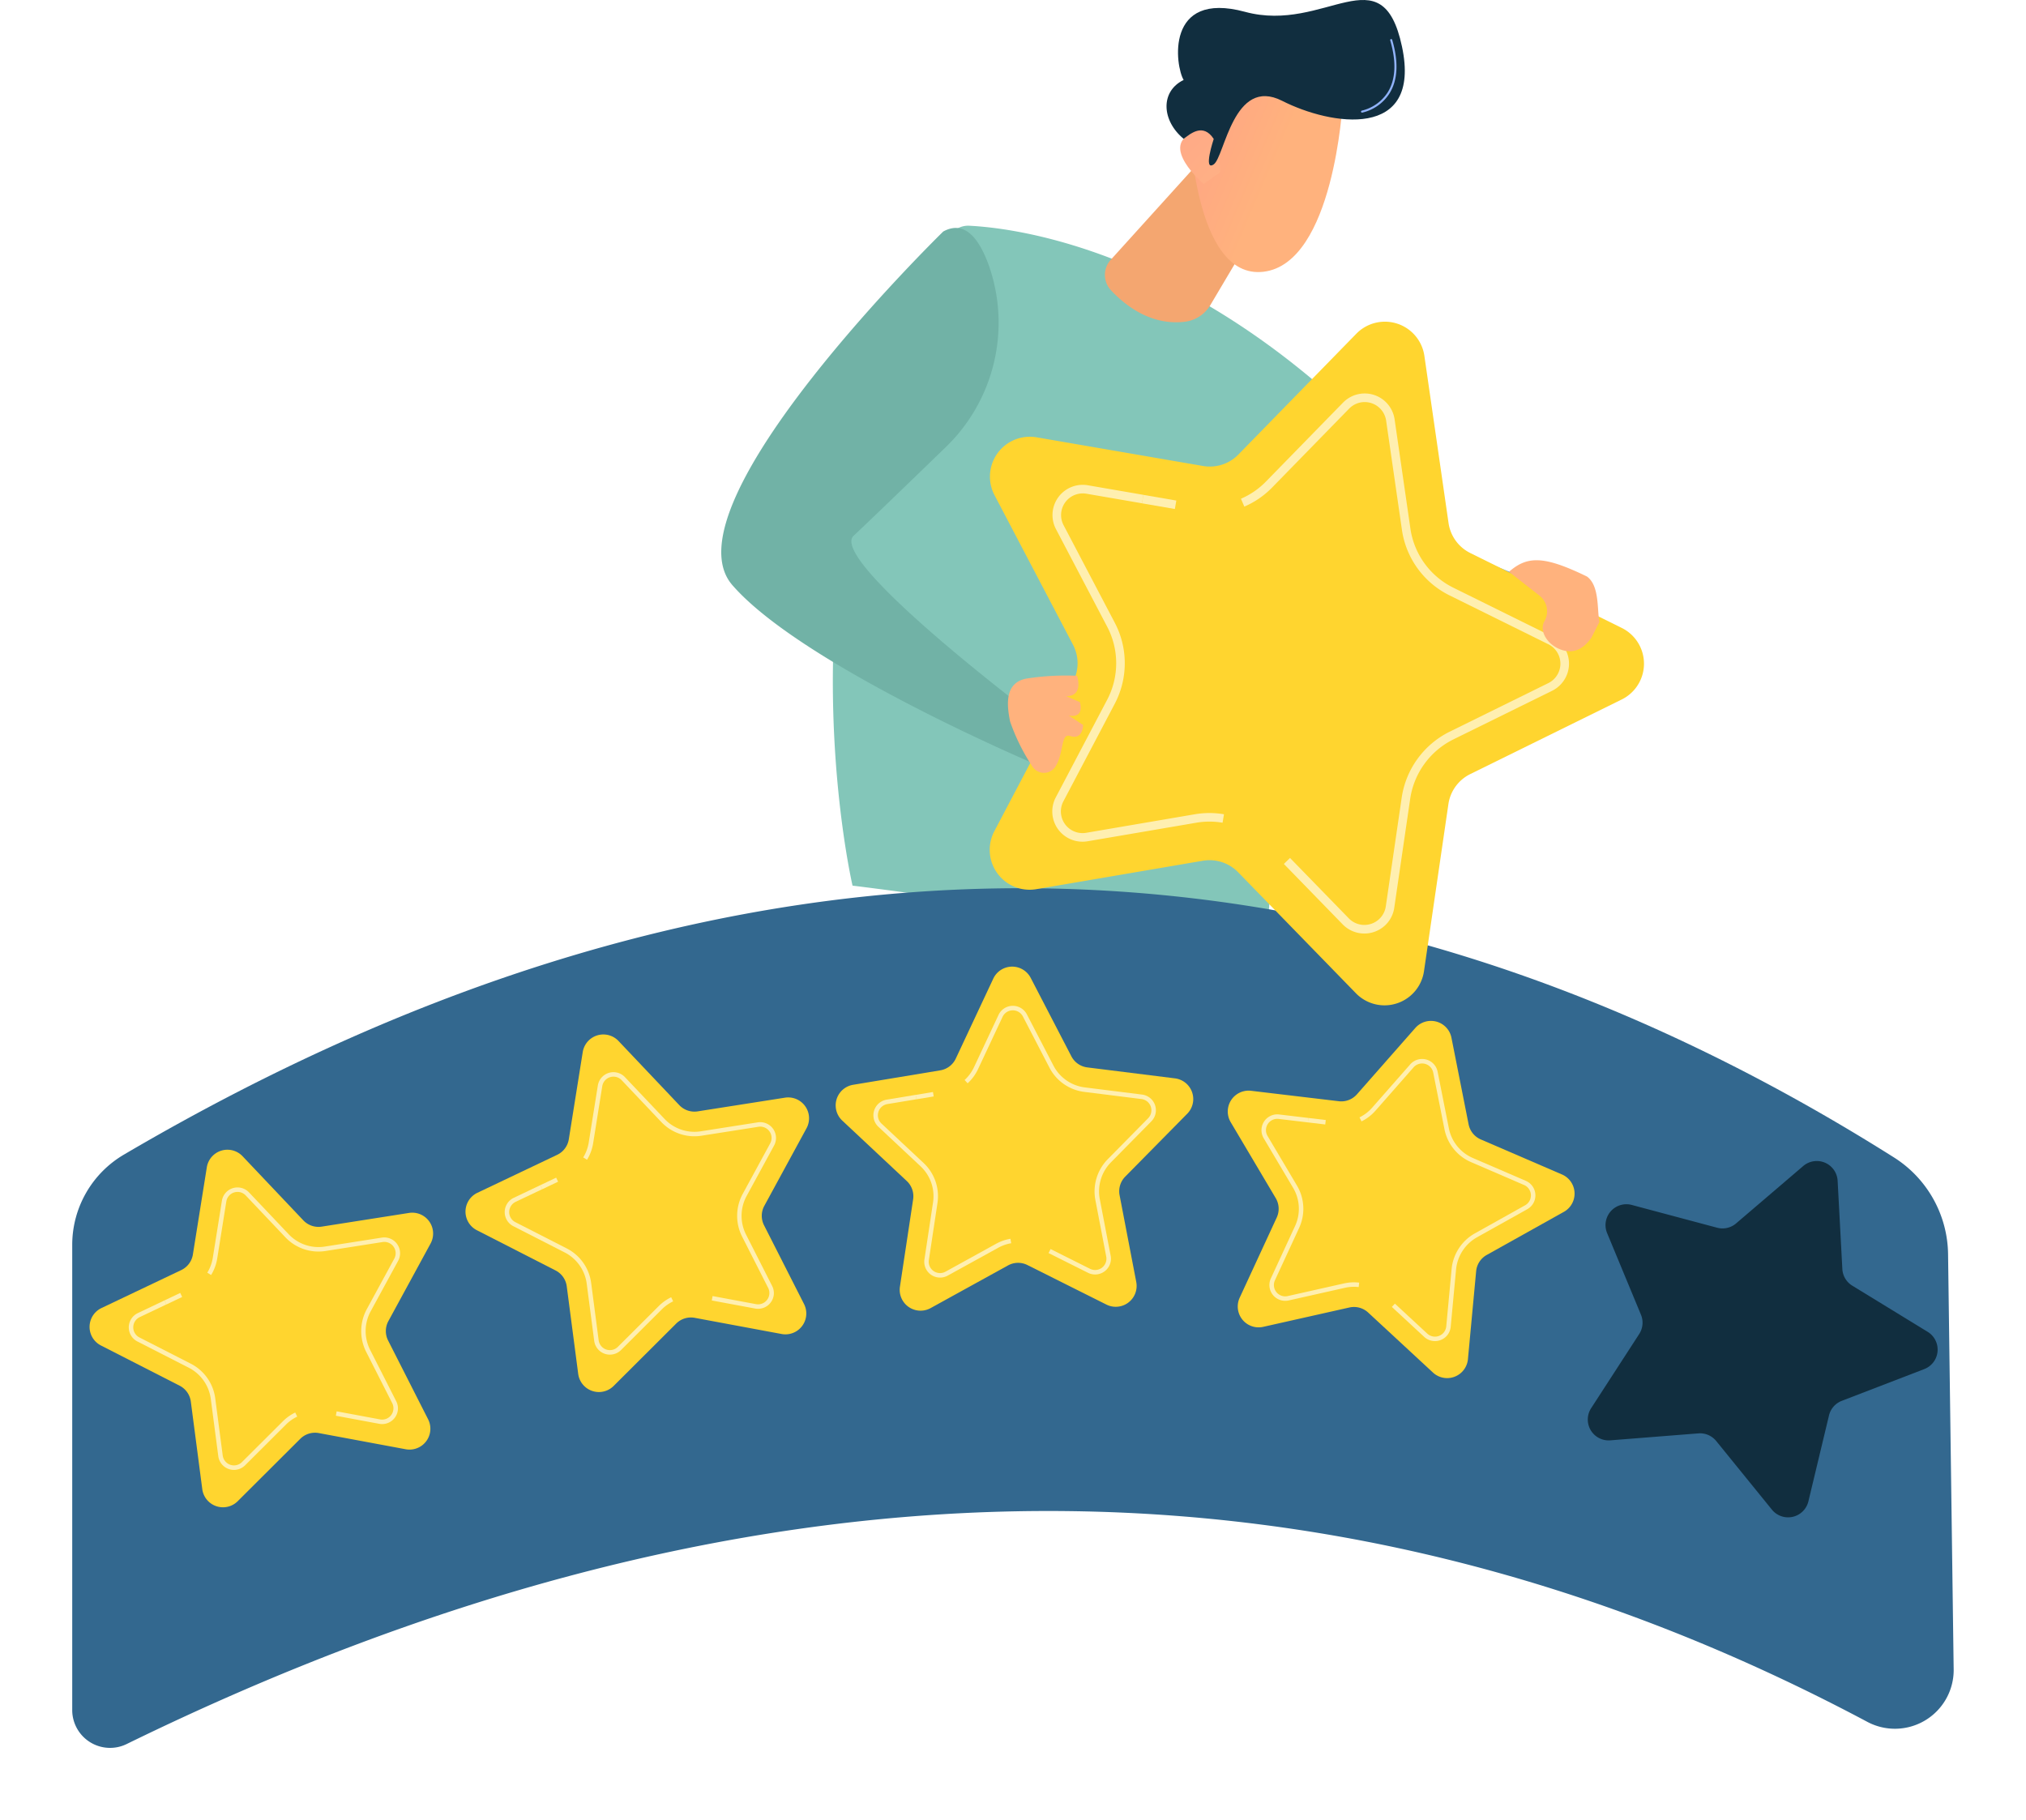
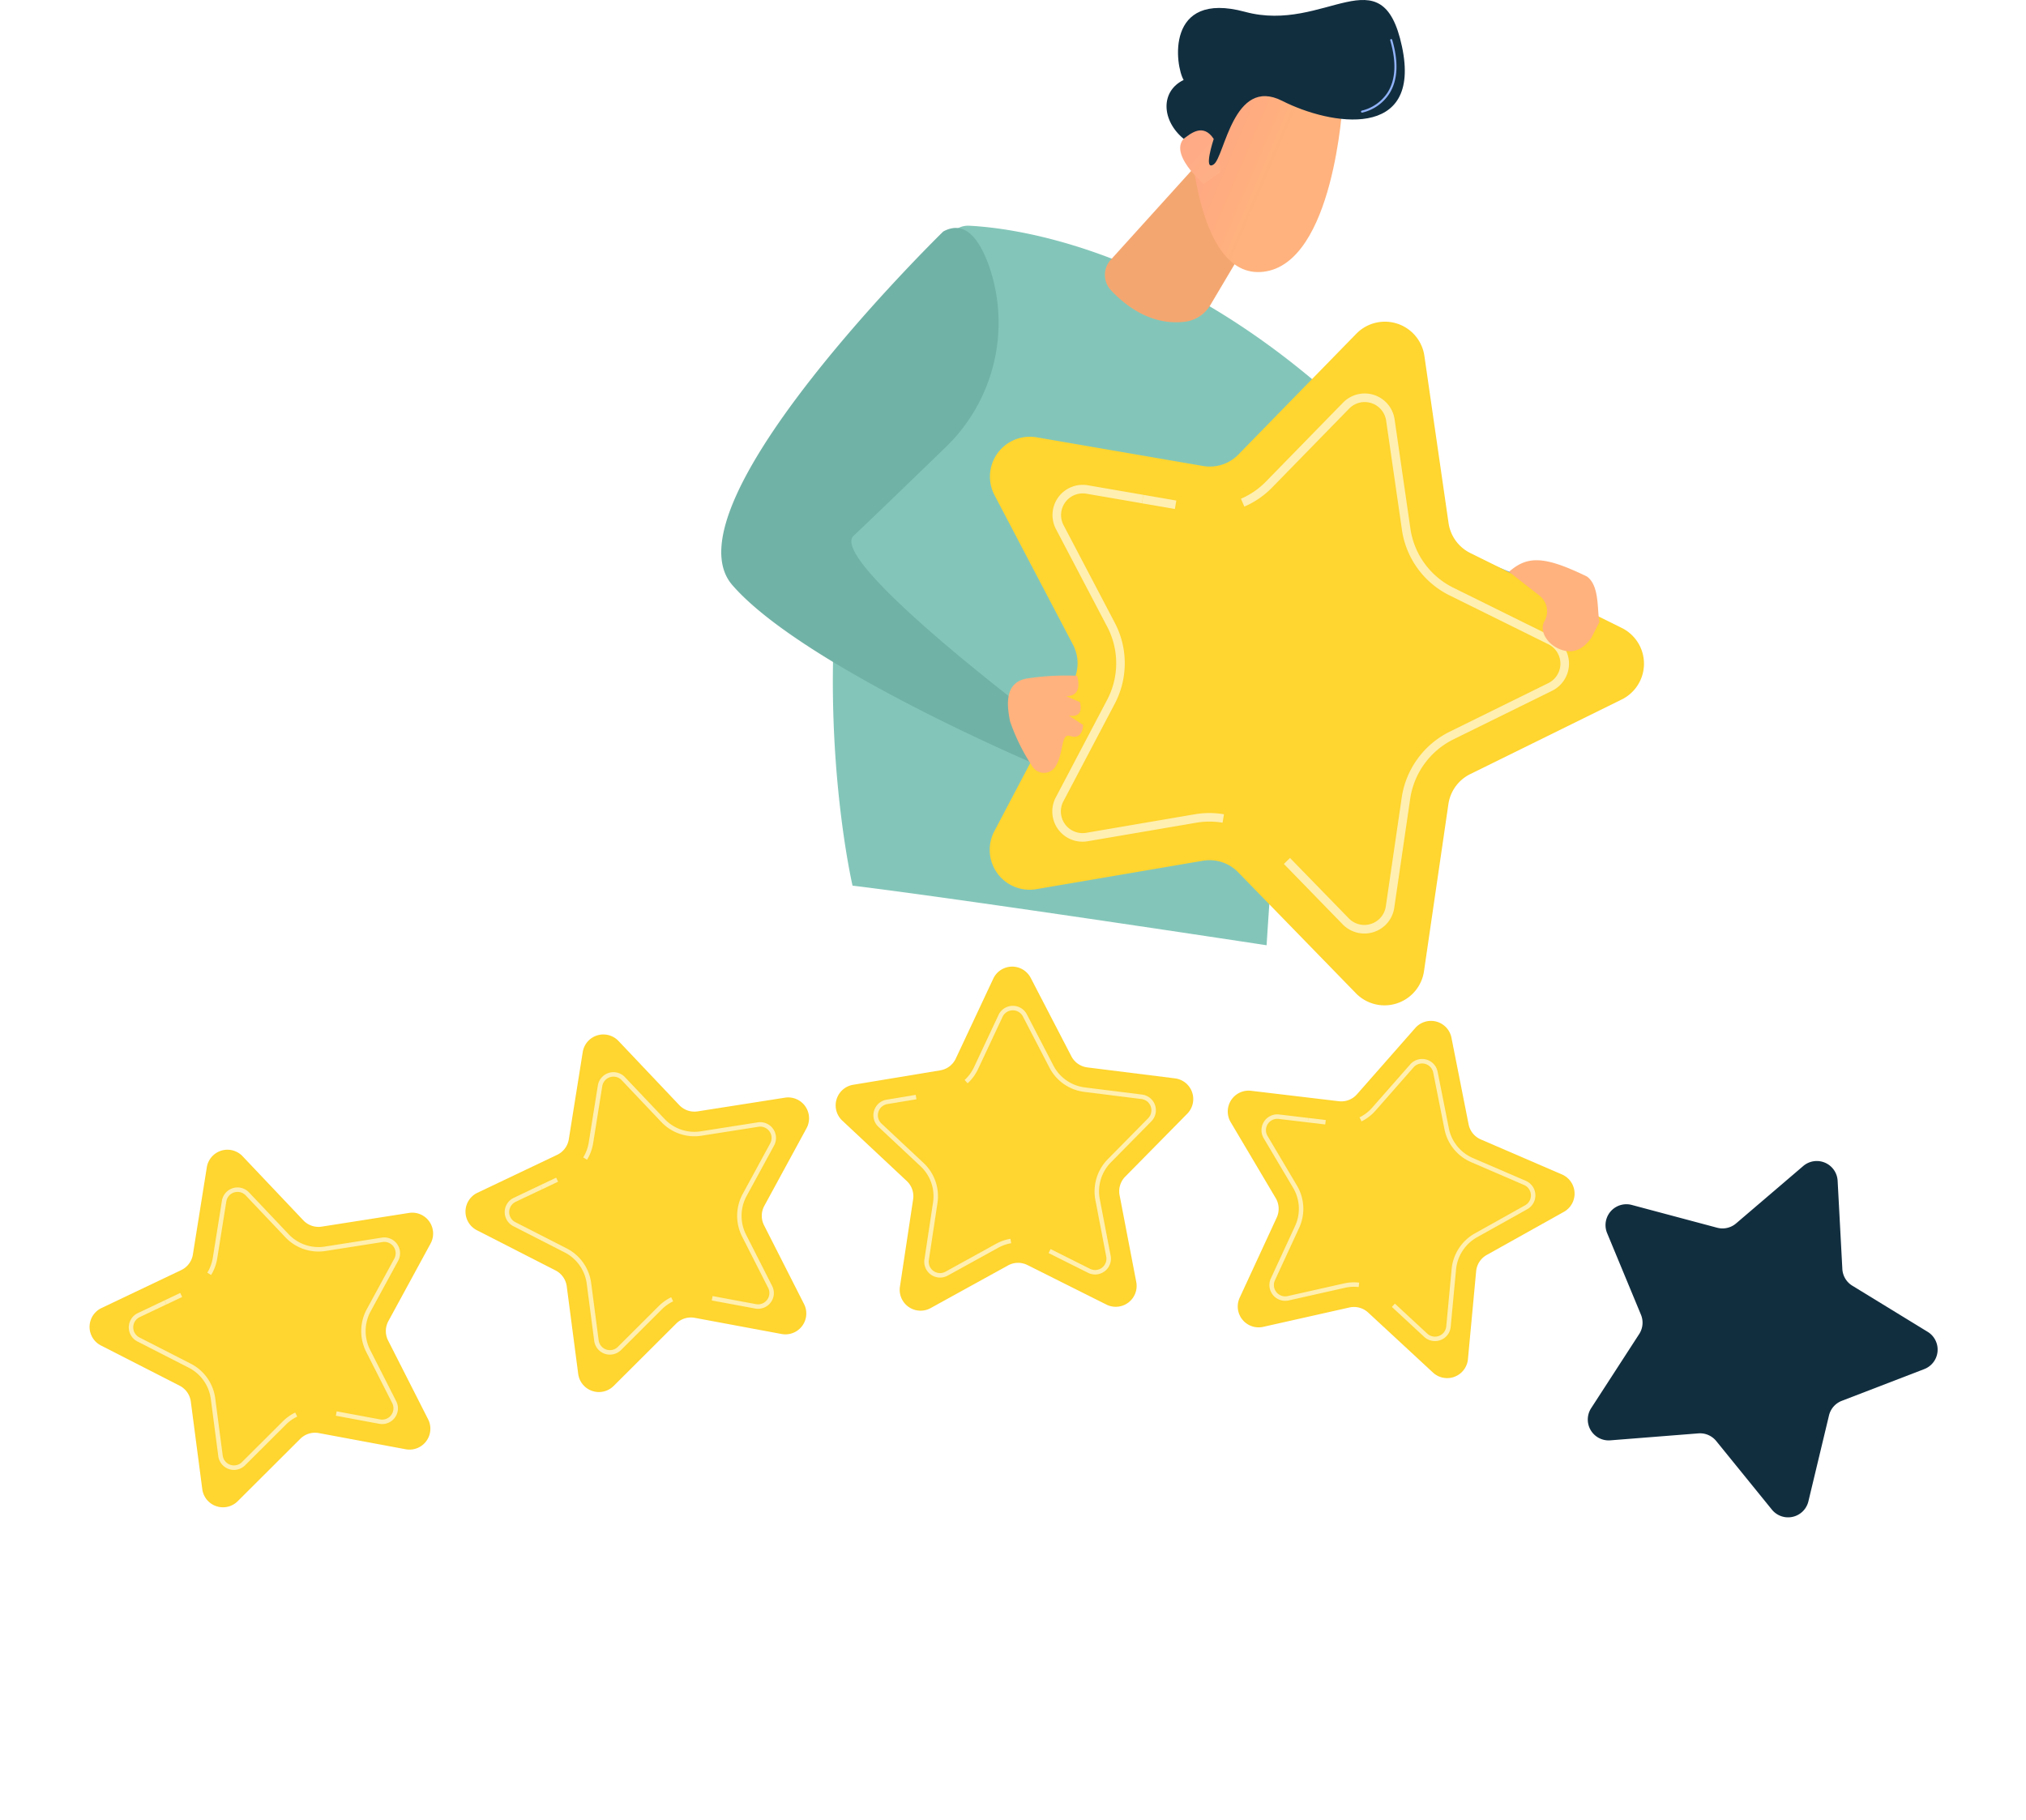
<svg xmlns="http://www.w3.org/2000/svg" xmlns:xlink="http://www.w3.org/1999/xlink" width="252.367" height="226.739" viewBox="0 0 252.367 226.739">
  <defs>
    <linearGradient id="linear-gradient" x1="1.1" y1="2.352" x2="-0.276" y2="-1.791" gradientUnits="objectBoundingBox">
      <stop offset="0" stop-color="#53d8ff" />
      <stop offset="1" stop-color="#3840f7" />
    </linearGradient>
    <linearGradient id="linear-gradient-2" x1="1.037" y1="0.037" x2="0.114" y2="-0.708" gradientUnits="objectBoundingBox">
      <stop offset="0" stop-color="#ffb27d" />
      <stop offset="1" stop-color="#ff928e" />
    </linearGradient>
    <linearGradient id="linear-gradient-3" x1="3.141" y1="-0.606" x2="-0.402" y2="-3.687" gradientUnits="objectBoundingBox">
      <stop offset="0" stop-color="#ffb583" />
      <stop offset="1" stop-color="#ff928e" />
    </linearGradient>
    <filter id="Tracé_751" x="0" y="101.654" width="252.367" height="125.085" filterUnits="userSpaceOnUse">
      <feOffset dy="3" input="SourceAlpha" />
      <feGaussianBlur stdDeviation="3" result="blur" />
      <feFlood flood-opacity="0.161" />
      <feComposite operator="in" in2="blur" />
      <feComposite in="SourceGraphic" />
    </filter>
    <linearGradient id="linear-gradient-4" x1="-2.785" y1="7.913" x2="-0.458" y2="2.6" gradientUnits="objectBoundingBox">
      <stop offset="0" stop-color="#4f52ff" />
      <stop offset="1" stop-color="#112e3f" />
    </linearGradient>
    <linearGradient id="linear-gradient-5" x1="-26.277" y1="-5.213" x2="-26.806" y2="-7.74" xlink:href="#linear-gradient-2" />
  </defs>
  <g id="Groupe_476" data-name="Groupe 476" transform="translate(-448.19 -492.786)">
    <path id="Tracé_742" data-name="Tracé 742" d="M2115.379,1130.405s10.12,24.014,35.528,26.707l-.674,4.427s-33.183,5.755-50.722-23.387Z" transform="translate(-1504.266 -590.598)" fill="url(#linear-gradient)" />
    <g id="Groupe_465" data-name="Groupe 465" transform="translate(538.033 492.785)">
      <path id="Tracé_743" data-name="Tracé 743" d="M1600.518,993.717s-10.556-45.358,12.123-80.961a2.685,2.685,0,0,1,2.393-1.248c5.345.26,23.7,2.512,44.334,20.485,0,0-4.665,28.078-7.273,69.15C1652.095,1001.142,1614.948,995.481,1600.518,993.717Z" transform="translate(-1584.165 -883.387)" fill="#83c6b9" />
      <path id="Tracé_744" data-name="Tracé 744" d="M2001.874,823.021l-10.734,11.867a2.8,2.8,0,0,0,.041,3.851c1.791,1.9,4.962,4.365,9.11,3.894a4.293,4.293,0,0,0,3.213-2.042l6.5-10.963Z" transform="translate(-1942.605 -802.544)" fill="#f4a670" />
      <g id="Groupe_464" data-name="Groupe 464" transform="translate(55.464 0)">
        <path id="Tracé_745" data-name="Tracé 745" d="M2131.492,669.9s-1.09,19.943-9.845,21-9.228-18.538-9.228-18.538S2120.825,654.794,2131.492,669.9Z" transform="translate(-2109.557 -657.046)" fill="url(#linear-gradient-2)" />
        <path id="Tracé_746" data-name="Tracé 746" d="M2103.935,780.315s.306-6.169-3.212-4.972c-4.532,1.543,1.167,6.417,1.167,6.417Z" transform="translate(-2097.271 -758.843)" fill="url(#linear-gradient-3)" />
        <path id="Tracé_747" data-name="Tracé 747" d="M2085.144,603.214s-1.36,4.1,0,3.168,2.45-11,8.522-7.916,17.419,4.951,14.928-6.758-9.533-1.612-19.545-4.327-8.688,6.788-7.653,8.484c-2.95,1.44-2.732,5.082,0,7.335C2082.2,602.617,2083.785,601.145,2085.144,603.214Z" transform="translate(-2079.264 -585.905)" fill="#112e3f" />
        <path id="Tracé_748" data-name="Tracé 748" d="M2359.967,651.456a.127.127,0,0,1-.023-.252,5.306,5.306,0,0,0,3.232-2.3c.982-1.6,1.082-3.765.3-6.451a.127.127,0,1,1,.244-.071c.808,2.759.7,5-.325,6.659a5.465,5.465,0,0,1-3.4,2.41Z" transform="translate(-2335.61 -637.423)" fill="#91b3fa" />
      </g>
      <path id="Tracé_749" data-name="Tracé 749" d="M1464.66,915.2s-34.942,34.069-26.271,44.053,37.544,22.226,37.544,22.226l-.918-6.7s-24.693-18.722-21.519-21.678c1.655-1.541,6.841-6.549,11.426-10.99a21.543,21.543,0,0,0,5.464-22.544C1469.159,916.079,1467.339,913.739,1464.66,915.2Z" transform="translate(-1437.006 -886.361)" fill="#71b2a6" />
    </g>
    <g id="Groupe_472" data-name="Groupe 472" transform="translate(454.229 597.493)">
      <g id="Groupe_466" data-name="Groupe 466" transform="translate(0 0)">
        <g transform="matrix(1, 0, 0, 1, -6.04, -104.71)" filter="url(#Tracé_751)">
-           <path id="Tracé_751-2" data-name="Tracé 751" d="M724.409,1936.329c-68.98-36.7-141.31-34.082-216.722,2.779a4.713,4.713,0,0,1-6.819-4.128v-58.085a13.047,13.047,0,0,1,6.5-11.232c75.23-44.173,149.5-44.341,220.362.349a14.476,14.476,0,0,1,6.8,12.038l.7,51.9A7.318,7.318,0,0,1,724.409,1936.329Z" transform="translate(-491.87 -1724.86)" fill="#33688f" />
-         </g>
+           </g>
      </g>
      <g id="Groupe_471" data-name="Groupe 471" transform="translate(5.121 15.712)">
        <g id="Groupe_467" data-name="Groupe 467" transform="translate(92.93)">
          <path id="Tracé_752" data-name="Tracé 752" d="M1645.786,1998.665l-7.725,7.836a2.6,2.6,0,0,0-.7,2.316l2.076,10.807a2.6,2.6,0,0,1-3.717,2.815l-9.84-4.925a2.6,2.6,0,0,0-2.419.048l-9.636,5.314a2.6,2.6,0,0,1-3.826-2.665l1.644-10.881a2.6,2.6,0,0,0-.794-2.286l-8.031-7.523a2.6,2.6,0,0,1,1.352-4.463l10.856-1.8a2.6,2.6,0,0,0,1.929-1.461l4.672-9.963a2.6,2.6,0,0,1,4.662-.093l5.066,9.769a2.6,2.6,0,0,0,1.986,1.383l10.919,1.365A2.6,2.6,0,0,1,1645.786,1998.665Z" transform="translate(-1601.99 -1980.34)" fill="#ffd52f" />
          <path id="Tracé_753" data-name="Tracé 753" d="M1673.642,2183.81a5.1,5.1,0,0,0-1.615.564l-6.293,3.47a1.97,1.97,0,0,1-2.9-2.019l1.073-7.106a5.114,5.114,0,0,0-1.561-4.5l-5.245-4.913a1.97,1.97,0,0,1,1.025-3.381l3.623-.6.091.551-3.623.6a1.411,1.411,0,0,0-.734,2.422l5.245,4.913a5.673,5.673,0,0,1,1.731,4.988l-1.073,7.106a1.41,1.41,0,0,0,2.076,1.446l6.293-3.47a5.657,5.657,0,0,1,1.791-.626Z" transform="translate(-1651.773 -2149.353)" fill="#fff" opacity="0.62" />
          <path id="Tracé_754" data-name="Tracé 754" d="M1806.124,2069.133a1.974,1.974,0,0,1-2.72,1.047l-4.917-2.461.25-.5,4.917,2.461a1.41,1.41,0,0,0,2.016-1.528l-1.355-7.057a5.729,5.729,0,0,1,1.531-5.053l5.045-5.118a1.411,1.411,0,0,0-.83-2.391l-7.132-.892a5.67,5.67,0,0,1-4.331-3.018l-3.31-6.38a1.41,1.41,0,0,0-2.53.05l-3.052,6.507a5.638,5.638,0,0,1-1.3,1.771l-.377-.412a5.081,5.081,0,0,0,1.173-1.6l3.052-6.507a1.969,1.969,0,0,1,3.531-.07l3.309,6.38a5.112,5.112,0,0,0,3.905,2.72l7.132.892a1.97,1.97,0,0,1,1.159,3.338l-5.045,5.118a5.161,5.161,0,0,0-1.38,4.556l1.355,7.057A1.97,1.97,0,0,1,1806.124,2069.133Z" transform="translate(-1771.964 -2032.038)" fill="#fff" opacity="0.62" />
-           <rect id="Rectangle_113" data-name="Rectangle 113" width="2.176" height="0.559" transform="translate(9.977 15.975) rotate(-9.403)" fill="#fff" opacity="0.62" />
        </g>
        <g id="Groupe_468" data-name="Groupe 468" transform="translate(46.827 8.445)">
          <path id="Tracé_755" data-name="Tracé 755" d="M1110.607,2089.818l-5.258,9.666a2.6,2.6,0,0,0-.034,2.42l4.982,9.812a2.6,2.6,0,0,1-2.794,3.733l-10.818-2.014a2.6,2.6,0,0,0-2.312.715l-7.792,7.77a2.6,2.6,0,0,1-4.414-1.5l-1.428-10.911a2.6,2.6,0,0,0-1.395-1.978l-9.8-5.01a2.6,2.6,0,0,1,.066-4.663l9.936-4.73a2.6,2.6,0,0,0,1.45-1.937l1.736-10.866a2.6,2.6,0,0,1,4.455-1.378l7.569,7.988a2.6,2.6,0,0,0,2.291.78l10.871-1.706A2.6,2.6,0,0,1,1110.607,2089.818Z" transform="translate(-1068.13 -2078.13)" fill="#ffd52f" />
          <path id="Tracé_756" data-name="Tracé 756" d="M1145.693,2310.036a5.094,5.094,0,0,0-1.4.989l-5.089,5.074a1.97,1.97,0,0,1-3.344-1.139l-.933-7.126a5.114,5.114,0,0,0-2.743-3.89l-6.4-3.272a1.97,1.97,0,0,1,.05-3.532l3.316-1.578.24.5-3.315,1.578a1.411,1.411,0,0,0-.036,2.531l6.4,3.271a5.673,5.673,0,0,1,3.043,4.315l.933,7.126a1.41,1.41,0,0,0,2.395.816l5.089-5.074a5.664,5.664,0,0,1,1.548-1.1Z" transform="translate(-1119.83 -2276.784)" fill="#fff" opacity="0.62" />
          <path id="Tracé_757" data-name="Tracé 757" d="M1261.69,2160.23a1.974,1.974,0,0,1-2.324,1.758l-5.405-1.006.1-.55,5.405,1.006a1.41,1.41,0,0,0,1.516-2.026l-3.253-6.407a5.728,5.728,0,0,1,.075-5.28l3.434-6.313a1.411,1.411,0,0,0-1.458-2.068l-7.1,1.114a5.67,5.67,0,0,1-5-1.7l-4.944-5.217a1.411,1.411,0,0,0-2.417.748l-1.134,7.1a5.64,5.64,0,0,1-.761,2.062l-.476-.291a5.084,5.084,0,0,0,.686-1.859l1.134-7.1a1.969,1.969,0,0,1,3.374-1.044l4.944,5.217a5.112,5.112,0,0,0,4.5,1.535l7.1-1.115a1.97,1.97,0,0,1,2.036,2.887l-3.434,6.313a5.16,5.16,0,0,0-.067,4.76l3.253,6.408A1.968,1.968,0,0,1,1261.69,2160.23Z" transform="translate(-1223.286 -2127.84)" fill="#fff" opacity="0.62" />
          <rect id="Rectangle_114" data-name="Rectangle 114" width="2.176" height="0.559" transform="translate(9.326 18.777) rotate(-25.449)" fill="#fff" opacity="0.62" />
        </g>
        <g id="Groupe_469" data-name="Groupe 469" transform="translate(0 22.805)">
          <path id="Tracé_758" data-name="Tracé 758" d="M568.359,2256.1l-5.258,9.667a2.6,2.6,0,0,0-.034,2.42l4.982,9.812a2.6,2.6,0,0,1-2.794,3.733l-10.818-2.014a2.6,2.6,0,0,0-2.312.715l-7.792,7.77a2.6,2.6,0,0,1-4.414-1.5l-1.428-10.911a2.6,2.6,0,0,0-1.395-1.978l-9.8-5.009a2.6,2.6,0,0,1,.066-4.663l9.936-4.73a2.6,2.6,0,0,0,1.45-1.937l1.736-10.866a2.6,2.6,0,0,1,4.455-1.378l7.569,7.988a2.6,2.6,0,0,0,2.291.78l10.871-1.706A2.6,2.6,0,0,1,568.359,2256.1Z" transform="translate(-525.882 -2244.416)" fill="#ffd52f" />
          <path id="Tracé_759" data-name="Tracé 759" d="M603.445,2476.322a5.1,5.1,0,0,0-1.4.989l-5.089,5.074a1.97,1.97,0,0,1-3.344-1.139l-.933-7.126a5.115,5.115,0,0,0-2.743-3.89l-6.4-3.271a1.97,1.97,0,0,1,.05-3.532l3.315-1.578.24.5-3.315,1.578a1.411,1.411,0,0,0-.036,2.53l6.4,3.271a5.673,5.673,0,0,1,3.043,4.315l.933,7.126a1.411,1.411,0,0,0,2.395.816l5.089-5.074a5.665,5.665,0,0,1,1.548-1.1Z" transform="translate(-577.582 -2443.07)" fill="#fff" opacity="0.62" />
          <path id="Tracé_760" data-name="Tracé 760" d="M719.442,2326.516a1.974,1.974,0,0,1-2.324,1.758l-5.405-1.006.1-.55,5.405,1.006a1.41,1.41,0,0,0,1.516-2.026l-3.253-6.407a5.728,5.728,0,0,1,.075-5.28l3.434-6.313a1.411,1.411,0,0,0-1.458-2.068l-7.1,1.114a5.67,5.67,0,0,1-5-1.7l-4.944-5.217a1.41,1.41,0,0,0-2.417.747l-1.134,7.1a5.64,5.64,0,0,1-.761,2.062l-.476-.291a5.084,5.084,0,0,0,.686-1.859l1.134-7.1a1.969,1.969,0,0,1,3.374-1.044l4.944,5.217a5.112,5.112,0,0,0,4.5,1.535l7.1-1.115a1.97,1.97,0,0,1,2.036,2.887l-3.434,6.313a5.16,5.16,0,0,0-.067,4.76l3.253,6.408A1.968,1.968,0,0,1,719.442,2326.516Z" transform="translate(-681.038 -2294.126)" fill="#fff" opacity="0.62" />
          <rect id="Rectangle_115" data-name="Rectangle 115" width="2.176" height="0.559" transform="translate(9.326 18.777) rotate(-25.449)" fill="#fff" opacity="0.62" />
        </g>
        <path id="Tracé_761" data-name="Tracé 761" d="M2728.777,2286.65l-10.269,3.953a2.6,2.6,0,0,0-1.594,1.821l-2.565,10.7a2.6,2.6,0,0,1-4.547,1.032l-6.934-8.545a2.6,2.6,0,0,0-2.224-.954l-10.97.867a2.6,2.6,0,0,1-2.387-4.006l5.984-9.235a2.6,2.6,0,0,0,.22-2.41l-4.215-10.165a2.6,2.6,0,0,1,3.072-3.508l10.632,2.837a2.6,2.6,0,0,0,2.36-.536l8.365-7.15a2.6,2.6,0,0,1,4.285,1.838l.587,10.989a2.6,2.6,0,0,0,1.239,2.079l9.385,5.746A2.6,2.6,0,0,1,2728.777,2286.65Z" transform="translate(-2500.247 -2236.513)" fill="url(#linear-gradient-4)" />
        <g id="Groupe_470" data-name="Groupe 470" transform="translate(141.77 6.758)">
          <path id="Tracé_762" data-name="Tracé 762" d="M2209.423,2082.383l-9.606,5.368a2.6,2.6,0,0,0-1.32,2.028l-1.023,10.957a2.6,2.6,0,0,1-4.355,1.666l-8.074-7.477a2.6,2.6,0,0,0-2.337-.629l-10.737,2.412a2.6,2.6,0,0,1-2.93-3.627l4.616-9.989a2.6,2.6,0,0,0-.124-2.417l-5.612-9.466a2.6,2.6,0,0,1,2.544-3.908l10.927,1.3a2.6,2.6,0,0,0,2.26-.865l7.268-8.262a2.6,2.6,0,0,1,4.5,1.212l2.137,10.794a2.6,2.6,0,0,0,1.521,1.882l10.1,4.359A2.6,2.6,0,0,1,2209.423,2082.383Z" transform="translate(-2167.552 -2058.593)" fill="#ffd52f" />
          <path id="Tracé_763" data-name="Tracé 763" d="M2228.312,2214.936a5.1,5.1,0,0,0-1.708.091l-7.011,1.575a1.97,1.97,0,0,1-2.22-2.748l3.015-6.524a5.115,5.115,0,0,0-.243-4.754l-3.666-6.182a1.97,1.97,0,0,1,1.928-2.96l3.646.435-.066.555-3.646-.435a1.411,1.411,0,0,0-1.381,2.121l3.665,6.182a5.672,5.672,0,0,1,.27,5.273l-3.014,6.524a1.411,1.411,0,0,0,1.59,1.968l7.011-1.575a5.666,5.666,0,0,1,1.894-.1Z" transform="translate(-2211.999 -2181.776)" fill="#fff" opacity="0.62" />
          <path id="Tracé_764" data-name="Tracé 764" d="M2368.607,2147.883a1.975,1.975,0,0,1-2.9.246l-4.034-3.736.38-.41,4.034,3.735a1.41,1.41,0,0,0,2.363-.9l.669-7.155a5.727,5.727,0,0,1,2.881-4.425l6.273-3.506a1.411,1.411,0,0,0-.129-2.527l-6.6-2.848a5.67,5.67,0,0,1-3.317-4.106l-1.4-7.05a1.411,1.411,0,0,0-2.443-.658l-4.747,5.4a5.639,5.639,0,0,1-1.744,1.337l-.247-.5a5.083,5.083,0,0,0,1.572-1.206l4.747-5.4a1.969,1.969,0,0,1,3.411.918l1.4,7.05a5.112,5.112,0,0,0,2.99,3.7l6.6,2.847a1.97,1.97,0,0,1,.181,3.528l-6.273,3.506a5.16,5.16,0,0,0-2.6,3.99l-.669,7.155A1.973,1.973,0,0,1,2368.607,2147.883Z" transform="translate(-2341.229 -2108.76)" fill="#fff" opacity="0.62" />
          <rect id="Rectangle_116" data-name="Rectangle 116" width="0.559" height="2.176" transform="translate(9.987 12.647) rotate(-83.193)" fill="#fff" opacity="0.62" />
        </g>
      </g>
    </g>
    <g id="Groupe_475" data-name="Groupe 475" transform="translate(571.464 532.858)">
      <g id="Groupe_473" data-name="Groupe 473" transform="translate(0 0)">
        <path id="Tracé_765" data-name="Tracé 765" d="M1902.876,1097l-18.871,9.295a4.971,4.971,0,0,0-2.722,3.741l-3.041,20.815a4.97,4.97,0,0,1-8.48,2.748l-14.672-15.075a4.97,4.97,0,0,0-4.4-1.433l-20.736,3.54a4.97,4.97,0,0,1-5.234-7.216l9.8-18.612a4.971,4.971,0,0,0,0-4.626l-9.775-18.627a4.97,4.97,0,0,1,5.245-7.208l20.73,3.572a4.971,4.971,0,0,0,4.4-1.426l14.695-15.052a4.97,4.97,0,0,1,8.476,2.761l3.009,20.82a4.971,4.971,0,0,0,2.716,3.744l18.857,9.325A4.97,4.97,0,0,1,1902.876,1097Z" transform="translate(-1824.138 -1049.935)" fill="#ffd52f" />
        <path id="Tracé_766" data-name="Tracé 766" d="M1935.674,1327.443a9.742,9.742,0,0,0-3.27,0l-13.542,2.311a3.766,3.766,0,0,1-3.966-5.466l6.4-12.156a9.778,9.778,0,0,0,.007-9.1l-6.384-12.166a3.765,3.765,0,0,1,3.974-5.46l6.918,1.192-.181,1.052-6.918-1.192a2.7,2.7,0,0,0-2.847,3.912l6.384,12.165a10.844,10.844,0,0,1-.008,10.094l-6.4,12.156a2.7,2.7,0,0,0,2.84,3.915l13.542-2.311a10.833,10.833,0,0,1,3.626,0Z" transform="translate(-1906.659 -1265.025)" fill="#fff" opacity="0.62" />
        <path id="Tracé_767" data-name="Tracé 767" d="M2204.945,1219.473a3.774,3.774,0,0,1-5.568.182l-7.331-7.532.766-.745,7.331,7.532a2.7,2.7,0,0,0,4.6-1.492l1.987-13.592a10.951,10.951,0,0,1,5.939-8.162l12.324-6.07a2.7,2.7,0,0,0,0-4.838l-12.316-6.091a10.839,10.839,0,0,1-5.925-8.169l-1.967-13.6a2.7,2.7,0,0,0-4.6-1.5l-9.6,9.832a10.785,10.785,0,0,1-3.463,2.38l-.422-.98a9.717,9.717,0,0,0,3.121-2.147l9.6-9.831a3.764,3.764,0,0,1,6.42,2.091l1.967,13.6a9.772,9.772,0,0,0,5.341,7.365l12.316,6.09a3.766,3.766,0,0,1,0,6.754l-12.324,6.07a9.866,9.866,0,0,0-5.354,7.359l-1.987,13.593A3.764,3.764,0,0,1,2204.945,1219.473Z" transform="translate(-2155.397 -1144.57)" fill="#fff" opacity="0.62" />
        <rect id="Rectangle_117" data-name="Rectangle 117" width="1.068" height="4.159" transform="translate(18.973 22.63) rotate(-80.217)" fill="#fff" opacity="0.62" />
      </g>
      <g id="Groupe_474" data-name="Groupe 474" transform="translate(1.419 42.588)">
        <path id="Tracé_769" data-name="Tracé 769" d="M1856.462,1571.74a1.707,1.707,0,0,1-2.91-.009,24.681,24.681,0,0,1-2.761-5.585c-.417-2.06-.7-4.817,2.034-5.339a32.119,32.119,0,0,1,6.3-.351s.9,2.533-1.343,2.545l1.7.733s.671,2.049-1.386,1.675l1.793,1.171s0,1.917-1.626,1.378C1857.088,1567.569,1857.51,1570.044,1856.462,1571.74Z" transform="translate(-1849.664 -1558.932)" fill="#ffb27d" />
      </g>
      <path id="Tracé_770" data-name="Tracé 770" d="M2582.992,1396.129c-5.39-2.625-7.448-2.577-9.717-.594l3.824,2.992a2.489,2.489,0,0,1,.532,3.262c-.583,1.208.477,2.921,2.234,3.484,1.283.411,2.517.1,3.665-1.508l1.01-1.982C2584.227,1400.326,2584.587,1397.3,2582.992,1396.129Z" transform="translate(-2508.581 -1364.377)" fill="url(#linear-gradient-5)" />
    </g>
  </g>
</svg>